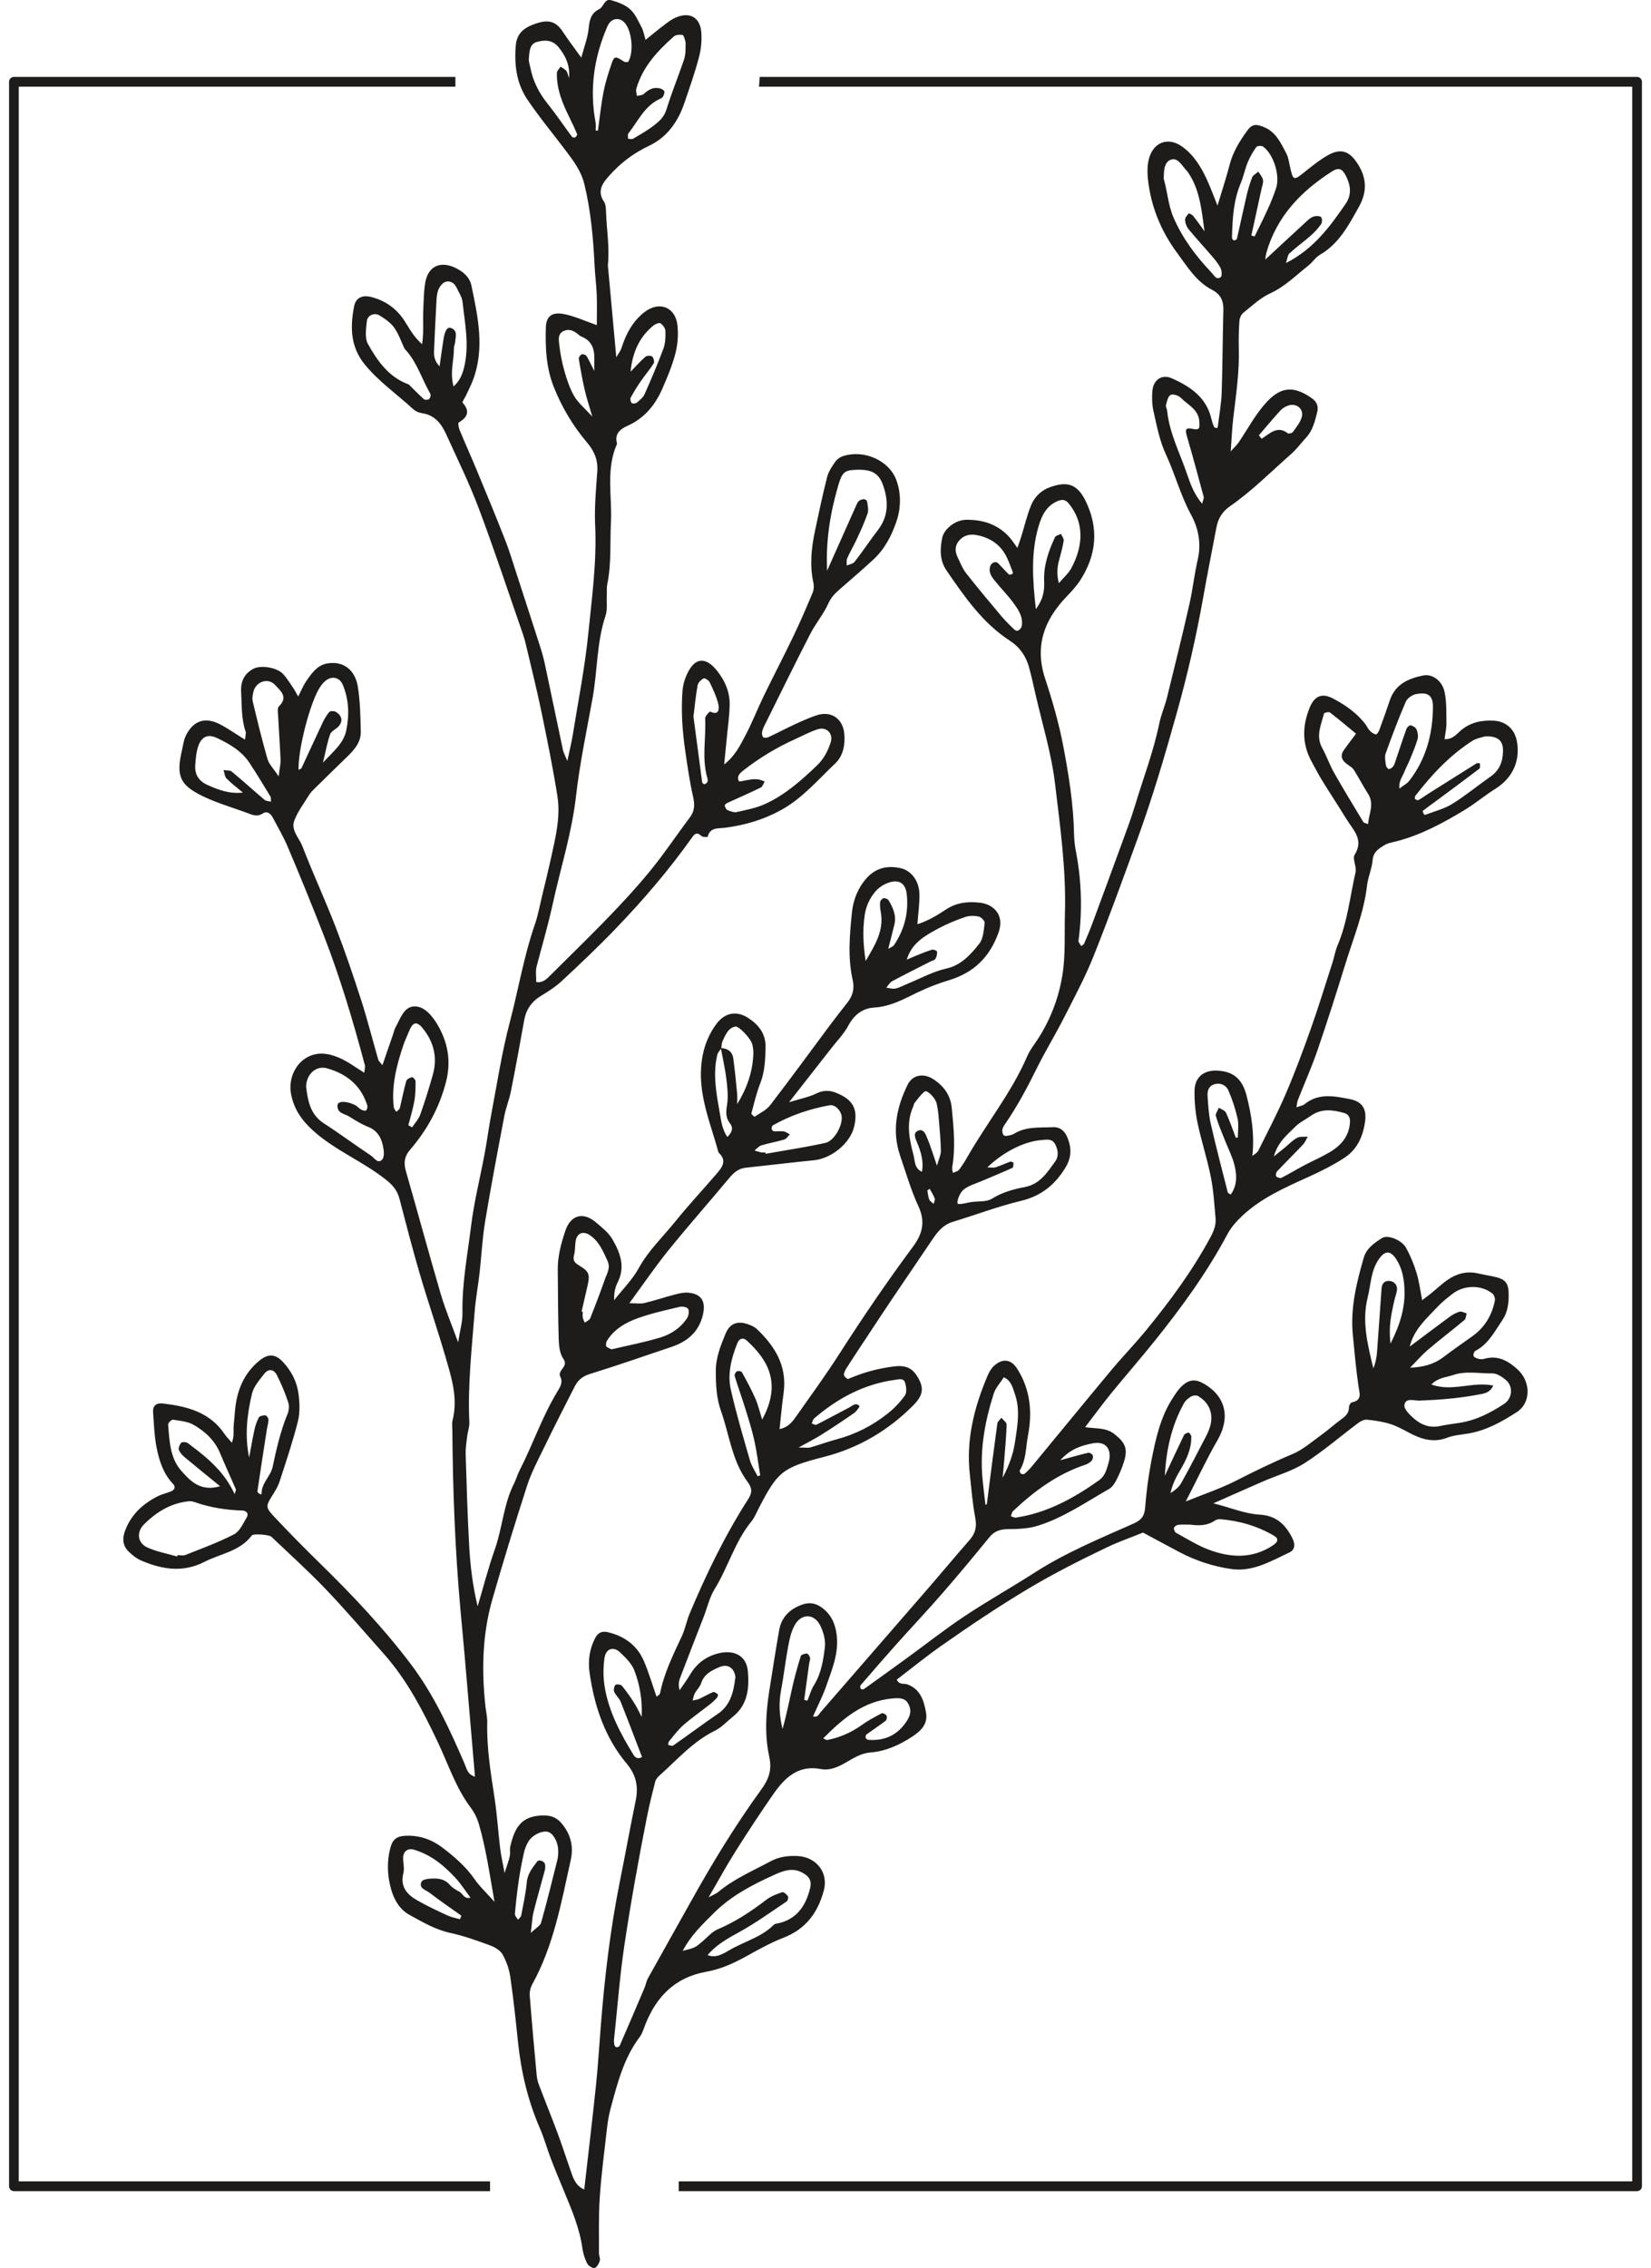
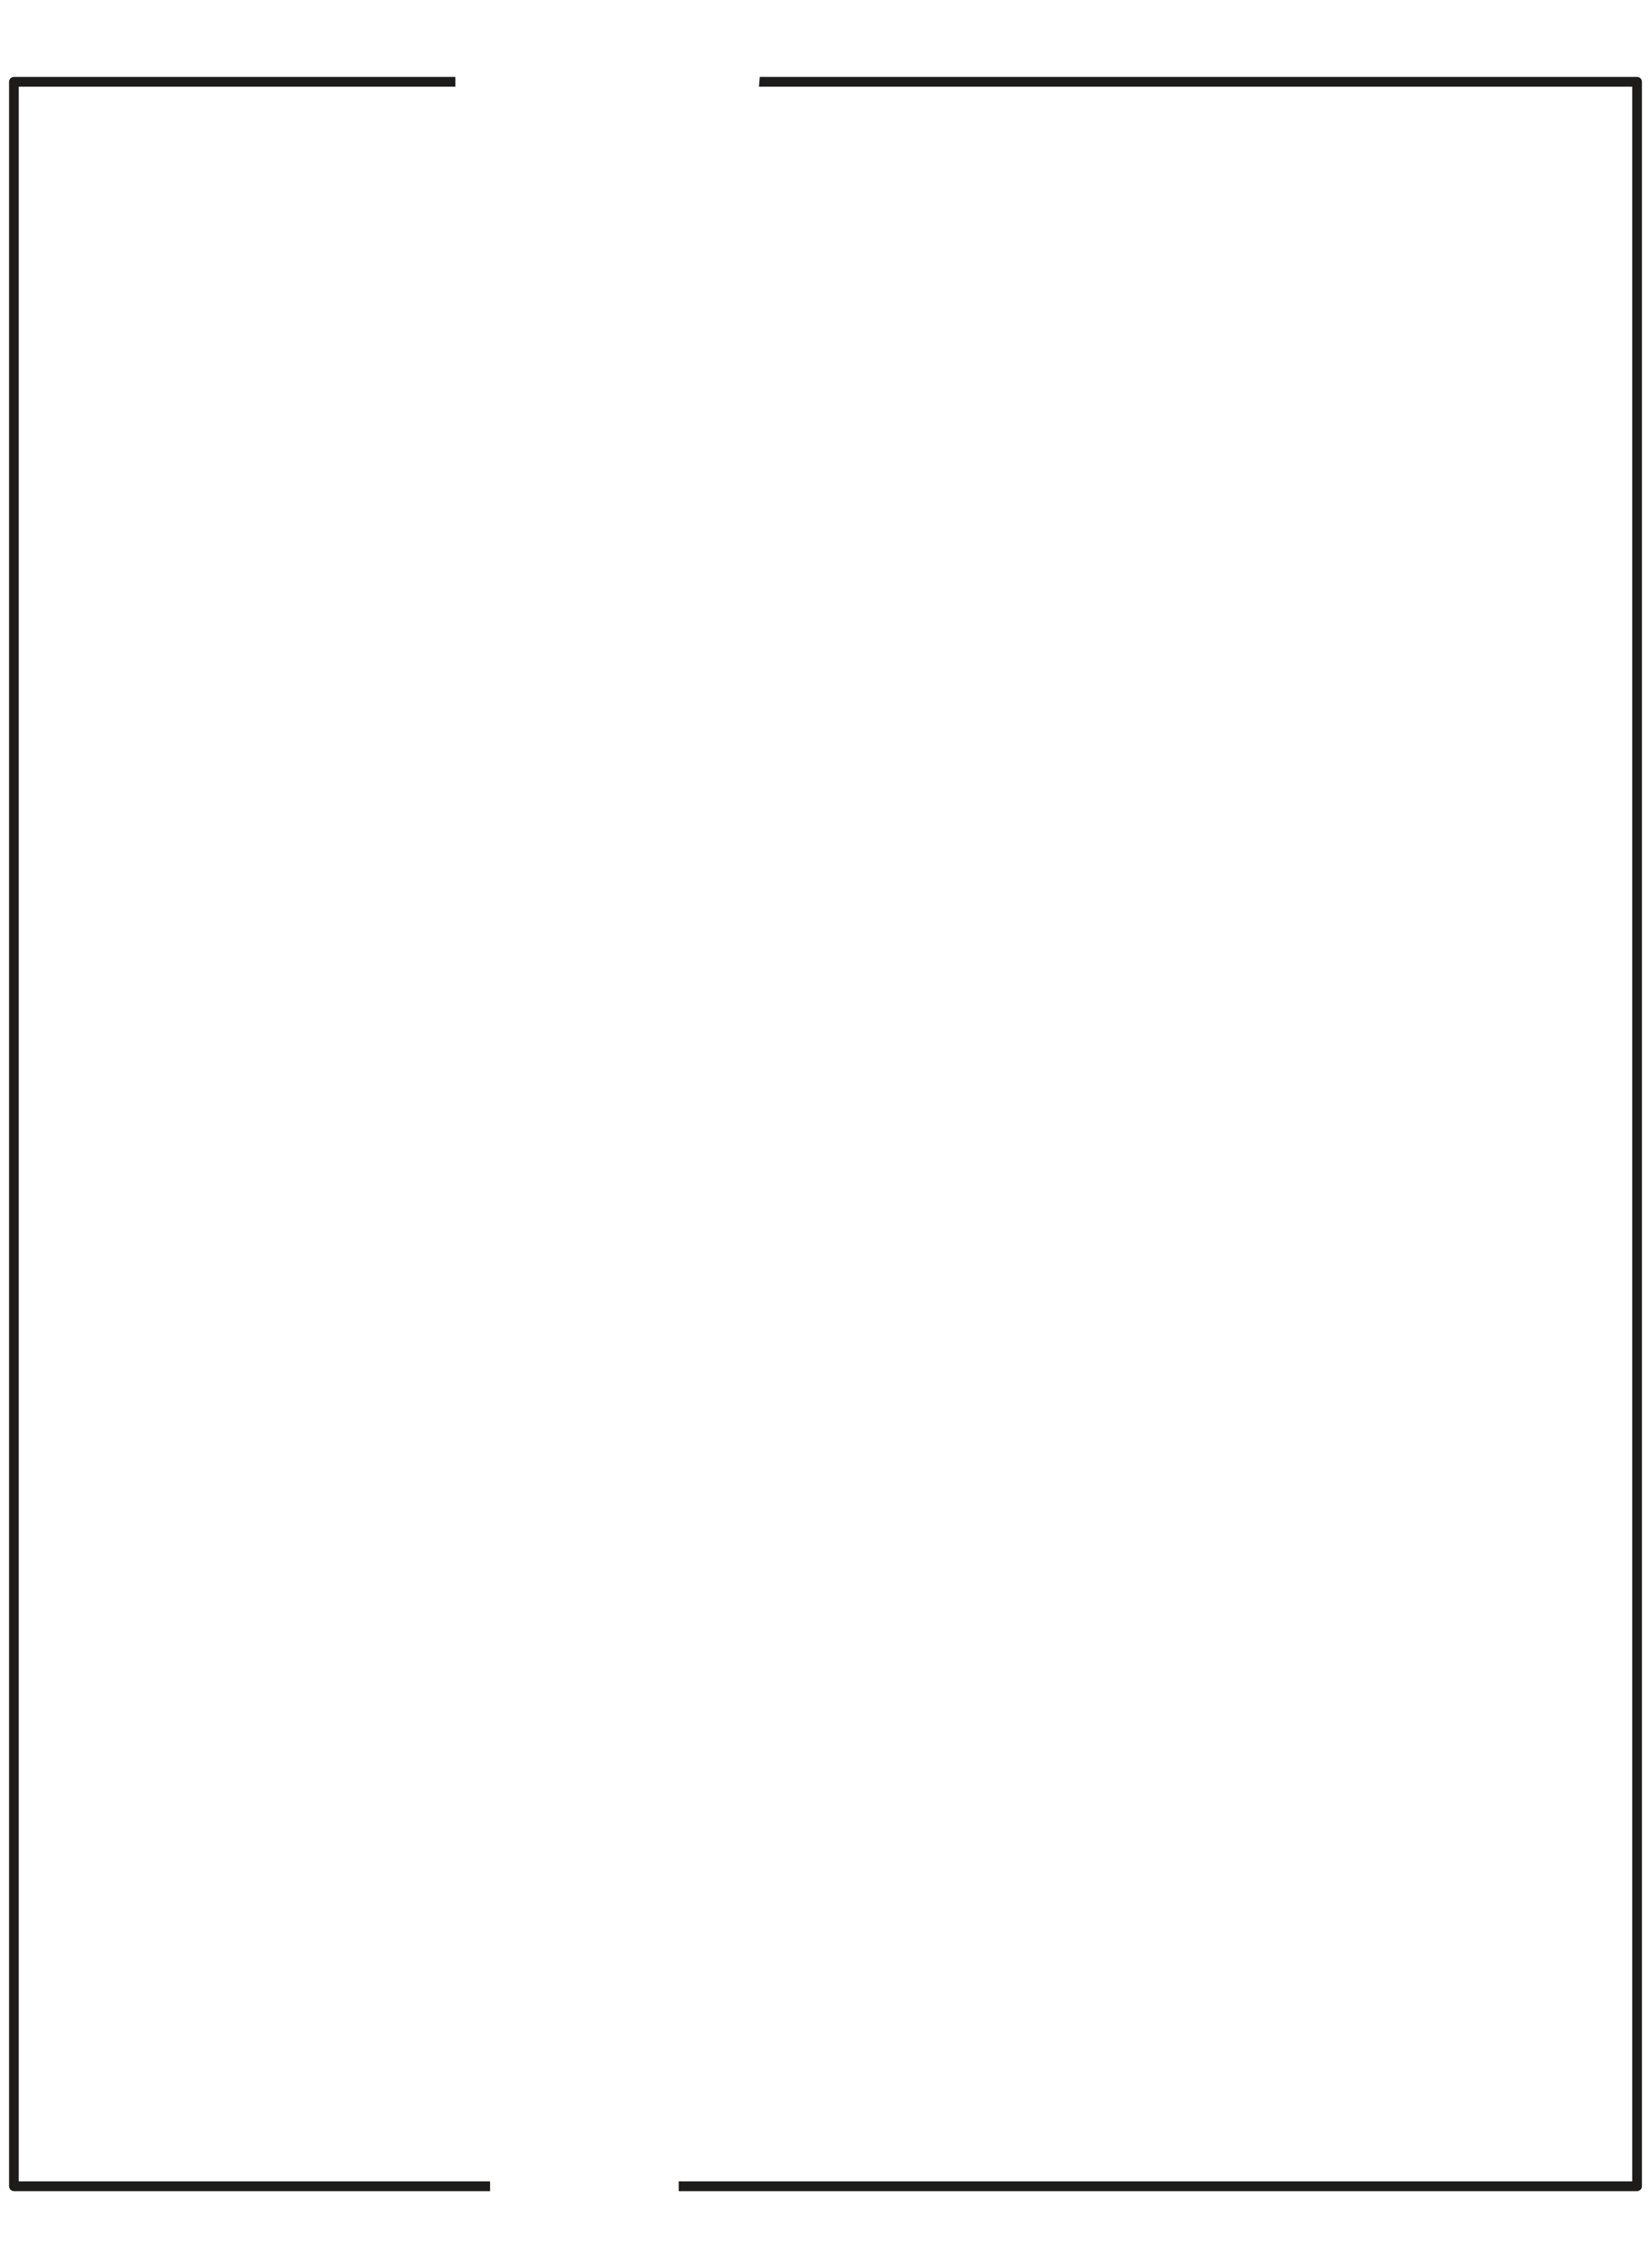
<svg xmlns="http://www.w3.org/2000/svg" width="91" height="125" viewBox="0 0 91 125" fill="none">
  <g clip-path="url(#clip0_4265_59)">
-     <path d="M65.358 82.751C66.38 82.336 67.272 82.041 68.102 81.619C69.134 81.093 70.169 80.588 71.238 80.14C71.827 79.893 72.334 79.438 72.865 79.057C73.221 78.803 73.542 78.503 73.896 78.247C74.141 78.07 74.357 77.903 74.353 77.557C74.353 77.467 74.436 77.307 74.502 77.294C75.109 77.172 74.931 76.783 74.873 76.372C74.74 75.431 74.651 74.482 74.562 73.537C74.428 72.083 74.767 70.696 75.167 69.32C75.322 68.786 75.758 68.499 76.181 68.231C76.486 68.038 77.255 68.338 77.495 68.763C77.739 69.21 77.936 69.681 78.082 70.17C78.221 70.62 78.276 71.096 78.388 71.658C78.581 71.51 78.735 71.398 78.882 71.278C79.194 71.026 79.483 70.747 79.811 70.523C80.309 70.184 80.862 70.044 81.466 70.183C81.748 70.247 82.034 70.294 82.318 70.354C82.985 70.494 83.163 70.702 83.156 71.407C83.15 71.883 83.094 72.337 82.803 72.763C82.373 73.394 82.032 74.086 81.314 74.456C81.248 74.49 81.194 74.657 81.22 74.73C81.246 74.804 81.375 74.859 81.469 74.884C81.574 74.915 81.686 74.919 81.793 74.894C82.549 74.671 83.113 74.987 83.658 75.486C84.363 76.131 84.411 77.306 83.6 77.828C82.789 78.351 81.926 78.836 80.943 79.004C80.55 79.072 80.138 79.094 79.771 79.236C79.014 79.528 78.354 79.326 77.69 78.975C77.341 78.789 76.987 78.593 76.612 78.477C76.204 78.35 75.772 78.287 75.345 78.244C75.194 78.229 75.004 78.32 74.872 78.419C73.884 79.158 72.944 79.974 71.909 80.638C71.218 81.08 70.396 81.308 69.633 81.639C68.773 82.013 67.916 82.397 66.878 82.854C67.85 83.096 68.616 83.433 69.434 83.477C70.357 83.527 70.876 84.046 71.248 84.809C71.407 85.136 71.363 85.423 71.062 85.565C70.052 86.04 69.054 86.641 67.881 86.477C66.875 86.334 65.901 86.016 65.002 85.539C64.335 85.186 63.667 84.824 62.999 84.466C62.328 84.738 61.64 84.977 60.988 85.291C59.522 85.995 58.072 86.725 56.67 87.563C55.016 88.553 53.42 89.625 51.846 90.732C51.022 91.312 50.239 91.951 49.428 92.57C49.573 92.879 49.821 92.766 49.998 92.828C50.729 93.083 50.923 93.728 51.04 94.38C51.151 94.996 50.786 95.381 50.29 95.706C49.578 96.173 48.826 96.516 47.982 96.585C47.444 96.628 47.024 96.91 46.589 97.159C46.163 97.403 45.721 97.591 45.244 97.499C44.006 97.261 43.263 97.967 42.637 98.864C41.907 99.909 41.208 100.979 40.527 102.056C40.051 102.807 39.627 103.592 39.058 104.567C39.364 104.402 39.484 104.36 39.576 104.283C40.451 103.551 41.49 103.113 42.48 102.579C42.945 102.327 43.44 102.271 43.954 102.292C44.963 102.334 45.662 103.175 45.416 104.152C45.104 105.382 44.426 106.315 43.19 106.793C42.483 107.067 41.81 107.443 41.145 107.812C40.441 108.203 39.714 108.533 38.925 108.672C37.233 108.972 36.193 110.013 35.573 111.568C35.478 111.806 35.409 112.067 35.259 112.266C34.377 113.436 34.03 114.822 33.657 116.199C33.564 116.552 33.498 116.911 33.459 117.274C33.313 118.547 33.147 119.819 33.058 121.097C32.988 122.12 33.02 123.151 33.014 124.178C33.014 124.324 33.097 124.485 33.058 124.61C33.009 124.763 32.885 124.978 32.765 124.997C32.646 125.017 32.423 124.87 32.358 124.738C32.228 124.477 32.141 124.196 32.1 123.906C31.94 122.769 31.488 121.733 31.056 120.688C30.819 120.114 30.579 119.541 30.358 118.96C30.149 118.413 29.995 117.843 29.762 117.308C29.098 115.786 28.723 114.194 28.551 112.543C28.426 111.343 28.3 110.14 28.125 108.946C28.058 108.512 27.914 108.095 27.699 107.714C27.573 107.489 27.279 107.316 27.023 107.222C26.308 106.959 25.585 106.696 24.842 106.536C24.003 106.356 23.287 105.932 22.559 105.53C22.025 105.236 21.719 104.692 21.561 104.138C21.338 103.363 21.31 102.552 21.543 101.753C21.65 101.388 21.875 101.215 22.248 101.184C23.046 101.118 23.762 101.355 24.385 101.829C25.053 102.333 25.682 102.88 26.169 103.584C26.428 103.959 26.772 104.276 27.255 104.818C26.972 103.184 26.773 101.818 26.384 100.491C26.288 100.176 26.138 99.88 25.939 99.618C25.117 98.522 24.704 97.221 24.125 96.003C23.308 94.282 22.439 92.595 21.165 91.161C20.097 89.961 19.056 88.738 17.948 87.579C16.991 86.578 15.959 85.652 14.958 84.694C14.844 84.585 13.966 84.508 13.878 84.625C13.215 85.507 12.148 85.628 11.258 86.084C10.079 86.687 8.934 86.497 7.795 86.013C7.538 85.904 7.298 85.716 7.095 85.518C6.779 85.21 6.727 84.83 6.88 84.403C7.209 83.484 7.865 82.884 8.702 82.461C8.927 82.347 9.182 82.294 9.418 82.199C9.627 82.116 9.7 81.952 9.535 81.779C9.006 81.226 8.779 80.522 8.636 79.806C8.506 79.164 8.486 78.497 8.438 77.84C8.411 77.484 8.6 77.307 8.986 77.353C10.311 77.509 11.565 77.823 12.379 79.038C12.473 79.179 12.596 79.299 12.78 79.514C12.926 79.135 12.853 78.847 12.88 78.575C12.909 78.283 12.928 77.99 12.957 77.698C13.061 76.637 13.431 75.714 14.27 75.013C14.754 74.608 15.148 74.588 15.592 75.058C16.052 75.546 16.362 76.142 16.451 76.805C16.518 77.305 16.54 77.849 16.421 78.331C16.137 79.459 15.764 80.565 15.403 81.672C15.314 81.942 15.154 82.194 15.001 82.437C14.66 82.982 14.629 83.073 15.074 83.55C15.894 84.428 16.738 85.284 17.597 86.124C19.399 87.885 21.13 89.711 22.651 91.727C23.913 93.399 24.782 95.298 25.611 97.214C25.725 97.476 25.755 97.788 26.18 97.92C25.991 95.697 25.807 93.517 25.618 91.337C25.543 90.462 25.457 89.587 25.378 88.712C25.082 85.423 24.956 82.126 24.933 78.825C24.933 78.642 24.903 78.449 24.946 78.276C25.258 77.036 24.872 75.877 24.536 74.72C24.096 73.209 23.581 71.719 23.138 70.209C22.738 68.842 22.381 67.463 22.022 66.083C21.907 65.642 21.684 65.348 21.31 65.048C20.034 64.02 18.487 63.42 17.259 62.314C16.631 61.748 16.196 61.12 16.042 60.296C15.878 59.418 16.316 58.534 17.063 58.206C17.642 57.953 18.213 58.084 18.743 58.32C19.198 58.523 19.607 58.833 20.078 59.123C20.091 58.967 20.141 58.819 20.107 58.694C19.457 56.254 18.737 53.833 17.818 51.482C17.193 49.881 16.545 48.29 15.875 46.708C15.635 46.136 15.318 45.597 15.027 45.047C14.913 44.833 14.711 44.682 14.493 44.828C14.153 45.056 13.87 44.893 13.569 44.783C12.755 44.485 11.912 44.243 11.136 43.861C9.902 43.257 9.709 42.742 10.023 41.383C10.089 41.099 10.12 40.794 10.246 40.539C10.655 39.709 11.314 39.495 12.135 39.924C12.58 40.157 12.993 40.449 13.503 40.765C13.521 40.564 13.573 40.426 13.537 40.32C13.295 39.61 13.332 38.875 13.291 38.142C13.259 37.557 13.459 37.141 13.949 36.868C14.35 36.643 15.231 36.773 15.581 37.126C15.808 37.355 15.974 37.647 16.16 37.914C16.238 38.027 16.3 38.152 16.437 38.387C16.61 38.048 16.71 37.789 16.863 37.566C17.171 37.115 17.49 36.64 18.081 36.557C19.079 36.416 19.594 37.089 19.716 37.805C19.854 38.631 19.866 39.482 19.886 40.322C19.9 40.917 19.519 41.334 19.119 41.722C18.519 42.303 17.921 42.888 17.327 43.477C17.219 43.575 17.123 43.685 17.041 43.806C16.755 44.272 16.413 44.719 16.222 45.224C16.021 45.753 16.489 46.179 16.667 46.639C17.245 48.137 17.922 49.596 18.501 51.096C19.015 52.424 19.474 53.775 19.911 55.132C20.258 56.212 20.534 57.313 20.849 58.403C20.875 58.492 20.97 58.566 21.078 58.706C21.285 58.108 21.471 57.569 21.657 57.031C21.704 56.892 21.732 56.742 21.802 56.617C22.069 56.146 22.254 55.471 22.851 55.467C23.395 55.462 23.814 55.975 24.098 56.447C24.683 57.423 24.876 58.477 24.587 59.61C24.227 61.023 23.553 62.263 22.613 63.353C22.282 63.736 22.242 64.1 22.377 64.564C23.025 66.815 23.636 69.078 24.295 71.326C24.54 72.159 24.88 72.962 25.251 73.981C25.358 73.294 25.501 72.825 25.491 72.361C25.458 70.736 25.771 69.148 25.968 67.55C26.133 66.211 26.469 64.895 26.716 63.565C26.85 62.847 26.942 62.124 27.079 61.404C27.402 59.716 27.658 58.009 28.096 56.352C28.57 54.551 28.871 52.706 29.483 50.943C29.65 50.462 29.741 49.952 29.86 49.457C30.038 48.712 30.223 47.968 30.387 47.219C30.631 46.112 30.903 44.994 30.721 43.859C30.473 42.305 30.16 40.761 29.841 39.221C29.589 38.005 29.286 36.798 29.002 35.589C28.954 35.374 28.894 35.163 28.824 34.954C28.019 32.64 27.251 30.311 26.389 28.018C25.865 26.623 25.203 25.283 24.587 23.922C24.32 23.337 23.945 22.861 23.242 22.77C23.062 22.741 22.894 22.66 22.759 22.537C21.877 21.723 20.885 21.04 20.112 20.096C19.308 19.114 19.294 18.019 19.52 16.873C19.609 16.423 19.958 16.243 20.447 16.366C21.212 16.557 21.827 16.977 22.272 17.648C22.547 18.06 22.762 18.527 23.265 18.97C23.368 18.264 23.302 17.689 23.329 17.122C23.354 16.61 23.352 16.091 23.437 15.588C23.599 14.632 24.311 14.366 25.139 14.781C25.558 14.991 25.89 15.292 25.982 15.732C26.343 17.454 26.723 19.186 26.077 20.928C25.964 21.233 25.81 21.523 25.673 21.818C25.613 21.949 25.464 22.155 25.5 22.196C25.927 22.677 25.762 22.998 25.282 23.292C25.235 23.321 25.278 23.562 25.327 23.685C25.634 24.427 25.965 25.159 26.272 25.901C26.806 27.185 27.336 28.467 27.844 29.762C28.083 30.372 28.27 31.003 28.473 31.627C28.925 33.011 29.373 34.397 29.818 35.783C29.915 36.098 29.997 36.418 30.062 36.741C30.388 38.278 30.706 39.817 31.033 41.354C31.06 41.48 31.13 41.597 31.27 41.939C31.404 41.305 31.507 40.899 31.573 40.486C31.869 38.645 32.233 36.811 32.421 34.959C32.623 32.959 32.899 30.96 32.803 28.933C32.758 27.952 32.851 26.961 32.922 25.977C32.966 25.343 32.749 24.849 32.35 24.38C31.572 23.462 30.951 22.419 30.511 21.295C30.103 20.259 30.052 19.155 30.087 18.047C30.106 17.464 30.39 17.159 31.128 17.318C31.721 17.445 32.285 17.706 32.895 17.92C32.895 17.335 32.912 16.791 32.891 16.249C32.87 15.707 32.797 15.157 32.771 14.61C32.697 13.109 32.566 11.621 32.209 10.151C32.026 9.401 31.593 8.846 31.159 8.27C30.458 7.337 29.708 6.44 29.059 5.472C28.471 4.596 28.34 3.571 28.427 2.521C28.487 1.786 28.941 1.49 29.597 1.279C30.22 1.078 30.639 1.176 30.997 1.716C31.316 2.198 31.665 2.657 32.039 3.177C32.189 2.612 32.392 2.097 32.446 1.566C32.494 1.093 32.576 0.724 33.033 0.5C33.276 0.38 33.319 -0.09 33.677 0.009C34.049 0.113 34.45 0.26 34.731 0.511C35.011 0.762 35.179 1.159 35.365 1.509C35.464 1.695 35.499 1.914 35.583 2.197C35.966 1.89 36.285 1.621 36.618 1.371C36.82 1.218 37.028 1.058 37.259 0.961C38.015 0.641 38.584 0.95 38.654 1.771C38.689 2.243 38.644 2.718 38.521 3.175C38.298 4.018 38.005 4.843 37.725 5.669C37.369 6.714 36.773 7.568 35.755 8.045C34.933 8.433 34.198 8.985 33.594 9.668C33.227 10.076 32.882 10.518 33.294 11.122C33.388 11.258 33.396 11.472 33.402 11.651C33.434 12.634 33.605 13.612 33.507 14.6C33.506 14.673 33.511 14.746 33.523 14.819L33.968 19.687C34.069 19.512 34.2 19.353 34.259 19.169C34.509 18.389 34.882 17.69 35.539 17.189C36.353 16.568 37.249 16.936 37.344 17.959C37.393 18.47 37.353 18.985 37.227 19.483C37.052 20.15 36.782 20.797 36.503 21.431C36.112 22.326 35.518 23.046 34.61 23.457C34.181 23.65 33.853 23.907 34.012 24.458C33.38 25.858 33.745 27.343 33.673 28.788C33.618 29.921 33.705 31.06 33.474 32.183C33.43 32.396 33.455 32.622 33.445 32.842C33.428 33.209 33.49 33.602 33.375 33.937C32.881 35.413 32.935 36.974 32.66 38.486C32.333 40.281 31.954 42.081 31.747 43.888C31.512 45.942 30.887 47.877 30.454 49.87C30.204 51.017 29.872 52.132 29.578 53.262C29.508 53.532 29.561 53.836 29.557 54.124C29.924 54.185 30.14 53.95 30.369 53.719C32.225 51.867 34.132 50.064 35.804 48.036C36.591 47.08 37.278 46.041 38.025 45.05C38.294 44.693 38.298 44.345 38.203 43.916C38.017 43.101 37.898 42.269 37.777 41.441C37.693 40.862 37.629 40.277 37.599 39.693C37.573 39.144 37.58 38.593 37.62 38.045C37.649 37.752 37.725 37.467 37.847 37.2C38.273 36.223 38.893 36.16 39.542 36.992C39.963 37.532 40.224 38.133 40.217 38.81C40.209 39.466 40.11 40.12 40.049 40.775C40.012 41.169 39.97 41.563 39.915 42.133C40.542 41.634 40.795 41.074 41.072 40.558C41.45 39.85 41.74 39.094 42.09 38.37C42.631 37.256 43.206 36.158 43.742 35.039C44.118 34.254 44.462 33.452 44.799 32.648C44.861 32.479 44.872 32.295 44.833 32.12C44.624 31.165 44.718 30.222 44.916 29.284C45.128 28.284 45.336 27.282 45.589 26.292C45.667 25.986 45.862 25.7 46.046 25.437C46.157 25.293 46.308 25.186 46.48 25.133C47.62 24.773 48.993 25.364 49.4 26.448C49.675 27.179 49.661 27.989 49.419 28.714C49.157 29.502 48.765 30.262 48.135 30.842C47.55 31.382 46.946 31.901 46.346 32.424C46.075 32.662 45.827 32.88 45.664 33.245C45.401 33.837 44.963 34.347 44.666 34.926C43.814 36.583 42.995 38.257 42.166 39.928C42.095 40.055 42.041 40.191 42.006 40.333C41.988 40.428 42.006 40.571 42.065 40.629C42.117 40.678 42.268 40.668 42.35 40.629C42.84 40.401 43.318 40.148 43.808 39.921C44.203 39.739 44.602 39.556 45.014 39.421C45.818 39.159 46.471 39.609 46.539 40.467C46.588 41.075 46.466 41.675 46.02 42.093C45.071 42.986 44.232 43.996 43.052 44.644C42.073 45.184 41.049 45.479 39.966 45.62C39.578 45.67 39.141 45.58 39.003 46.122C38.998 46.139 38.732 46.145 38.663 46.077C38.447 45.869 38.32 45.907 38.155 46.14C36.869 47.958 35.422 49.64 33.881 51.238C32.949 52.206 31.972 53.129 30.988 54.045C30.645 54.365 30.243 54.631 29.839 54.872C29.301 55.192 28.993 55.64 28.886 56.257C28.656 57.553 28.418 58.848 28.162 60.139C28.07 60.603 27.884 61.049 27.796 61.514C27.428 63.454 27.058 65.394 26.736 67.342C26.581 68.28 26.538 69.237 26.43 70.184C26.352 70.874 26.22 71.558 26.166 72.25C26.007 74.296 25.773 76.34 25.87 78.4C25.881 78.648 25.781 78.9 25.751 79.151C25.712 79.478 25.657 79.807 25.666 80.132C25.718 81.819 25.767 83.505 25.86 85.189C25.921 86.301 26.055 87.408 26.326 88.531C26.638 87.49 26.905 86.433 27.267 85.411C27.695 84.21 27.753 82.901 28.339 81.749C28.454 81.524 28.52 81.269 28.636 81.043C29.368 79.616 29.882 78.083 30.715 76.705C30.863 76.46 31.044 76.194 30.885 75.883C30.695 75.514 31.365 75.336 31.052 74.89C30.858 74.614 30.808 74.196 30.796 73.837C30.755 72.554 30.756 71.269 30.743 69.985C30.735 69.24 30.926 68.533 31.159 67.838C31.452 66.963 32.138 66.768 32.843 67.366C33.174 67.647 33.539 67.933 33.752 68.297C34.179 69.032 34.486 69.817 34.039 70.689C33.897 70.966 33.838 71.287 33.851 71.657C34.312 71.069 34.857 70.529 35.213 69.882C35.753 68.902 36.553 68.155 37.235 67.305C37.943 66.424 38.719 65.599 39.455 64.74C39.766 64.375 40.123 63.996 39.603 63.519C39.184 61.971 38.528 60.477 38.645 58.811C38.705 57.94 38.962 57.161 39.464 56.463C39.936 55.807 40.598 55.677 41.262 56.118C41.838 56.499 42.219 56.999 42.197 57.748C42.179 58.411 42.155 59.06 41.908 59.694C41.698 60.234 41.564 60.804 41.415 61.365C41.403 61.41 41.58 61.557 41.596 61.546C41.892 61.346 42.243 61.181 42.453 60.908C43.562 59.468 44.634 57.994 45.721 56.535C46.045 56.1 46.379 55.673 46.714 55.247C47.001 54.881 47.107 54.487 47 54.018C46.718 52.782 46.832 51.53 46.956 50.293C47.026 49.606 47.279 48.947 47.763 48.402C48.285 47.817 48.934 47.69 49.645 47.849C50.228 47.98 50.655 48.55 50.676 49.244C50.692 49.784 50.61 50.325 50.566 50.938C51.122 50.761 51.643 50.459 52.124 50.136C52.716 49.738 53.339 49.679 53.991 49.748C54.802 49.835 55.367 50.46 55.043 51.377C54.569 52.721 53.703 53.587 52.358 54.006C51.732 54.194 51.122 54.43 50.533 54.714C49.785 55.083 49.06 55.476 48.201 55.528C47.537 55.568 47.081 55.925 46.755 56.531C46.517 56.976 46.15 57.351 45.836 57.752C45.102 58.693 44.367 59.631 43.491 60.748C44.138 60.548 44.6 60.464 45.005 60.262C45.166 60.179 45.343 60.132 45.525 60.124C45.706 60.116 45.886 60.148 46.054 60.217C47.051 60.6 47.3 61.16 47.078 62.096C46.862 63.015 45.819 63.851 44.872 63.945C43.615 64.07 42.362 64.224 41.106 64.357C40.714 64.399 40.454 64.615 40.208 64.91C39.09 66.25 37.935 67.558 36.837 68.915C36.111 69.816 35.458 70.775 34.69 71.824C35.058 71.824 35.3 71.869 35.519 71.815C36.082 71.68 36.632 71.493 37.192 71.347C37.434 71.284 37.691 71.223 37.934 71.244C38.662 71.306 38.913 71.73 38.745 72.455C38.523 73.409 37.888 73.935 37.021 74.229C35.517 74.74 34.014 75.258 32.498 75.73C32.111 75.85 31.859 76.063 31.689 76.391C31.108 77.524 30.532 78.66 29.977 79.804C29.644 80.488 29.282 81.168 29.05 81.888C28.376 83.971 27.736 86.065 27.131 88.17C26.581 90.097 26.541 92.073 26.758 94.058C26.79 94.349 26.864 94.64 26.856 94.929C26.82 96.331 27.047 97.703 27.257 99.081C27.398 100.014 27.459 100.959 27.571 101.897C27.616 102.257 27.7 102.615 27.812 103.227C27.958 102.764 28.049 102.535 28.099 102.297C28.135 102.12 28.087 101.923 28.129 101.749C28.334 100.909 28.612 100.18 29.67 100.072C30.197 100.018 30.594 100.081 30.929 100.465C31.441 101.053 31.631 101.736 31.459 102.509C30.936 104.862 30.515 107.247 29.322 109.388C29.224 109.583 29.182 109.801 29.201 110.018C29.315 111.478 29.447 112.937 29.583 114.395C29.602 114.578 29.646 114.757 29.714 114.928C30.038 115.783 30.381 116.625 30.701 117.481C30.956 118.163 31.184 118.857 31.422 119.547C31.573 119.988 31.694 120.451 32.202 120.672C32.422 118.74 32.647 116.864 32.844 114.984C32.958 113.892 33.025 112.796 33.111 111.701C33.321 109.001 33.639 106.311 34.173 103.652C34.469 102.183 34.735 100.707 35.038 99.238C35.197 98.469 35.068 97.828 34.545 97.204C33.34 95.766 32.761 94.039 32.497 92.198C32.402 91.534 32.488 90.884 32.806 90.276C32.968 89.965 33.202 89.88 33.527 89.961C34.428 90.182 35.12 90.685 35.491 91.548C35.762 92.179 35.954 92.844 36.186 93.506C36.234 93.465 36.364 93.409 36.38 93.33C36.603 92.208 37.104 91.198 37.582 90.175C37.765 89.784 37.84 89.343 38.007 88.944C38.927 86.75 39.961 84.613 41.246 82.612C41.486 82.237 41.446 81.995 41.188 81.647C40.342 80.499 40.203 79.067 39.739 77.764C39.489 77.062 39.457 76.34 39.453 75.598C39.448 74.83 39.72 74.162 39.998 73.49C40.217 72.963 40.618 72.795 41.148 72.959C41.352 73.022 41.573 73.112 41.726 73.257C42.591 74.086 43.245 75.036 43.227 76.308C43.221 76.672 43.15 77.035 43.111 77.399C43.066 77.83 43.022 78.261 42.967 78.764C43.497 78.648 43.714 78.304 43.937 77.987C44.712 76.884 45.509 75.794 46.236 74.659C47.535 72.634 48.885 70.643 50.319 68.713C50.843 68.009 51.019 67.339 50.622 66.482C50.209 65.591 49.935 64.634 49.615 63.7C49.146 62.333 49.416 61.028 50.026 59.784C50.297 59.232 50.903 59.133 51.429 59.469C52.008 59.842 52.389 60.341 52.459 61.063C52.565 62.157 52.677 63.247 52.481 64.343C52.464 64.437 52.509 64.542 52.525 64.643C52.64 64.586 52.792 64.559 52.863 64.468C53.036 64.238 53.192 63.996 53.331 63.744C54.401 61.879 55.767 60.195 56.624 58.201C56.725 57.968 56.872 57.751 57.019 57.544C57.815 56.407 58.342 55.1 58.56 53.725C58.738 52.611 58.664 51.456 58.697 50.32C58.769 47.929 58.433 45.563 58.153 43.204C57.952 41.504 57.432 39.843 57.051 38.163C56.946 37.7 56.845 37.235 56.719 36.777C56.547 36.158 56.208 35.667 55.658 35.31C54.157 34.335 53.161 32.884 52.169 31.44C51.791 30.888 51.803 30.256 51.935 29.635C52.042 29.136 52.674 28.656 53.241 28.647C54.183 28.633 55.027 28.903 55.671 29.647C55.788 29.782 55.885 29.936 56.077 30.197C56.176 29.909 56.242 29.732 56.297 29.551C56.47 28.993 56.602 28.419 56.819 27.88C56.91 27.64 57.053 27.423 57.236 27.245C57.42 27.067 57.64 26.932 57.881 26.85C58.823 26.505 59.38 26.678 59.836 27.608C60.575 29.118 60.441 30.587 59.539 31.984C59.323 32.318 59.042 32.614 58.766 32.904C57.545 34.186 57.02 35.621 57.606 37.401C58.007 38.617 58.363 39.854 58.603 41.109C58.91 42.722 59.172 44.35 59.2 46.002C59.21 46.331 59.248 46.658 59.313 46.98C59.614 48.566 59.661 50.192 59.452 51.793C59.447 51.83 59.429 51.874 59.443 51.901C59.488 51.983 59.543 52.059 59.594 52.138C59.648 52.097 59.728 52.069 59.751 52.015C59.91 51.646 60.068 51.274 60.208 50.897C60.754 49.425 61.297 47.95 61.836 46.475C62.086 45.787 62.347 45.102 62.558 44.402C63.01 42.901 63.576 41.434 63.893 39.892C63.995 39.393 64.205 38.919 64.328 38.423C64.749 36.721 65.168 35.017 65.556 33.306C65.743 32.488 65.83 31.646 66.019 30.831C66.222 29.954 66.052 29.109 65.657 28.384C65.075 27.316 64.775 26.146 64.269 25.059C63.909 24.286 63.759 23.459 63.574 22.641C63.495 22.29 63.489 21.91 63.517 21.549C63.565 20.94 64.037 20.604 64.586 20.849C65.599 21.299 66.5 21.896 66.773 23.099C66.809 23.24 66.854 23.378 66.907 23.512C66.917 23.541 66.96 23.557 66.987 23.579C67.024 23.579 67.068 23.598 67.094 23.582C67.119 23.566 67.123 23.519 67.127 23.485C67.201 22.866 67.316 22.25 67.337 21.63C67.389 20.127 67.386 18.622 67.43 17.119C67.445 16.588 67.296 16.226 66.798 15.969C65.929 15.519 65.427 14.675 64.868 13.92C63.988 12.73 63.435 11.374 63.273 9.887C63.228 9.465 63.232 8.993 63.374 8.604C63.67 7.788 64.428 7.575 65.134 8.064C65.778 8.514 66.185 9.171 66.511 9.874C66.722 10.329 66.893 10.804 67.106 11.33C67.347 10.529 67.588 9.803 67.779 9.065C67.958 8.376 68.321 7.793 68.722 7.231C69.004 6.837 69.207 6.816 69.664 7.003C70.332 7.276 70.599 7.887 70.903 8.464C71.003 8.654 71.037 8.883 71.082 9.097C71.281 10 71.272 9.993 72.029 9.383C72.396 9.087 72.773 8.794 73.181 8.561C73.938 8.129 74.416 8.347 74.872 9.092C75.354 9.876 75.329 10.627 74.911 11.378C74.348 12.39 73.811 13.432 72.749 14.044C72.506 14.184 72.344 14.455 72.119 14.633C71.437 15.17 70.828 15.793 70.013 16.167C69.468 16.416 69.006 16.857 68.528 17.24C68.41 17.335 68.324 17.535 68.314 17.693C68.279 18.205 68.266 18.72 68.281 19.233C68.316 20.521 68.123 21.787 67.973 23.059C67.909 23.599 67.889 24.145 67.835 24.876C68.057 24.631 68.174 24.526 68.261 24.399C68.753 23.678 69.168 22.887 69.742 22.241C70.495 21.394 71.213 21.161 72.323 21.962C72.597 22.16 72.68 22.412 72.599 22.727C72.47 23.222 72.359 23.726 71.991 24.117C71.717 24.409 71.482 24.742 71.184 25.005C70.067 25.988 69.016 27.053 67.791 27.904C67.367 28.198 67.141 28.576 67.048 29.064C66.803 30.355 66.546 31.644 66.316 32.938C65.938 35.061 65.459 37.16 64.878 39.234C64.222 41.589 63.532 43.934 62.697 46.231C61.913 48.391 61.132 50.552 60.281 52.683C59.823 53.831 59.237 54.929 58.676 56.032C58.179 57.008 57.607 57.945 57.122 58.926C56.604 59.975 56.053 61.001 55.39 61.964C55.322 62.05 55.274 62.15 55.247 62.256C55.236 62.356 55.255 62.458 55.303 62.547C55.324 62.592 55.431 62.614 55.492 62.603C55.633 62.578 55.785 62.552 55.905 62.479C56.567 62.074 57.306 62.158 58.025 62.123C58.446 62.103 58.693 62.343 58.843 62.716C59.073 63.291 59.062 63.809 58.711 64.375C58.124 65.325 57.37 65.922 56.266 66.186C55.001 66.488 53.776 66.96 52.527 67.336C51.996 67.495 51.685 67.873 51.395 68.305C50.665 69.394 49.922 70.475 49.189 71.563C48.704 72.283 48.228 73.01 47.749 73.735C47.388 74.282 47.024 74.828 46.671 75.38C46.594 75.501 46.515 75.646 46.515 75.78C46.515 75.857 46.708 76.018 46.754 75.998C47.554 75.649 48.399 75.417 49.264 75.31C49.979 75.223 50.342 75.412 50.669 76.057C50.915 76.542 50.853 76.931 50.353 77.437C48.967 78.838 47.33 79.804 45.42 80.294C43.117 80.885 42.858 81.101 41.794 83.179C41.678 83.404 41.58 83.652 41.421 83.845C40.506 84.961 40.133 86.377 39.385 87.587C39.104 88.043 38.985 88.599 38.786 89.109C38.351 90.234 37.91 91.356 37.482 92.485C37.398 92.697 37.391 92.933 37.462 93.151C37.651 92.87 37.855 92.598 38.027 92.307C38.4 91.677 38.918 91.28 39.642 91.112C40.476 90.919 41.144 91.259 41.22 92.103C41.303 93.024 41.22 93.948 40.411 94.599C40.075 94.869 39.769 95.207 39.391 95.393C38.193 95.981 37.333 96.979 36.362 97.843C36.258 97.936 36.149 98.062 36.115 98.192C35.951 98.828 35.793 99.467 35.664 100.111C35.194 102.476 34.769 104.848 34.411 107.236C34.156 108.942 34.035 110.652 33.848 112.358C33.836 112.468 33.839 112.579 33.859 112.687C33.869 112.743 33.927 112.822 33.973 112.83C34.03 112.838 34.133 112.799 34.154 112.752C34.618 111.686 35.076 110.617 35.529 109.546C35.6 109.379 35.625 109.19 35.712 109.034C36.49 107.631 37.282 106.235 38.062 104.833C39.252 102.694 40.523 100.606 41.96 98.627C42.361 98.077 42.563 97.564 42.399 96.817C42.14 95.636 42.211 94.409 42.399 93.206C42.577 92.086 42.749 90.966 42.945 89.85C43.07 89.137 43.511 88.698 44.181 88.448C44.599 88.292 44.947 88.342 45.302 88.603C45.807 88.976 46.036 89.477 46.114 90.093C46.248 91.125 45.847 92.039 45.525 92.965C45.334 93.51 45.063 94.028 44.813 94.594C45.07 94.679 45.132 94.479 45.225 94.372C47.233 92.064 49.239 89.753 51.243 87.44C51.982 86.585 52.703 85.716 53.447 84.868C53.762 84.507 53.848 84.147 53.756 83.661C53.604 82.872 53.544 82.065 53.455 81.264C53.241 79.35 53.695 77.556 54.434 75.818C54.518 75.621 54.634 75.417 54.79 75.276C55.199 74.903 55.687 74.847 56.061 75.43C56.8 76.586 56.907 77.838 56.658 79.13C56.537 79.768 56.564 80.452 56.209 81.039C56.187 81.075 56.236 81.189 56.283 81.223C56.313 81.239 56.346 81.247 56.38 81.247C56.413 81.247 56.446 81.239 56.475 81.223C56.613 81.107 56.741 80.979 56.856 80.841C58.319 79.071 59.771 77.292 61.24 75.529C61.871 74.773 62.56 74.065 63.183 73.302C64.498 71.694 65.73 70.026 66.72 68.185C66.901 67.849 67.032 67.518 67 67.145C66.93 66.38 66.888 65.61 66.738 64.862C66.538 63.858 66.215 62.881 66.004 61.878C65.887 61.305 65.832 60.72 65.84 60.135C65.845 59.403 66.308 58.998 67.01 59.005C67.945 59.015 68.469 59.444 68.709 60.385C68.984 61.456 69.154 62.534 69.027 63.711C69.138 63.615 69.294 63.541 69.354 63.419C69.873 62.377 70.415 61.344 70.873 60.275C71.377 59.099 71.825 57.896 72.253 56.689C72.681 55.483 73.052 54.265 73.444 53.05C73.544 52.738 73.596 52.407 73.723 52.105C74.273 50.814 74.406 49.419 74.716 48.068C74.786 47.767 74.529 47.331 74.665 47.112C75.191 46.265 74.582 45.746 74.22 45.152C73.782 44.436 73.317 43.736 72.877 43.021C72.667 42.68 72.484 42.322 72.291 41.97C71.763 41.004 71.775 40.02 72.182 39.014C72.442 38.37 72.846 38.168 73.473 38.497C74.148 38.852 74.781 39.287 75.256 39.912C75.345 40.028 75.402 40.17 75.502 40.272C75.593 40.371 75.709 40.443 75.837 40.481C75.881 40.491 75.989 40.333 76.025 40.236C76.227 39.689 76.421 39.141 76.608 38.589C76.906 37.703 77.638 37.392 78.439 37.228C78.956 37.123 79.495 37.522 79.624 38.147C79.741 38.709 79.717 39.303 79.723 39.883C79.726 40.165 79.657 40.447 79.62 40.739C80.073 40.756 80.271 40.469 80.514 40.261C81.046 39.806 81.678 39.681 82.348 39.721C83.018 39.761 83.492 40.198 83.609 40.856C83.804 41.945 83.365 42.881 82.436 43.464C81.857 43.827 81.328 44.274 80.744 44.63C79.567 45.345 78.359 45.999 77.018 46.356C76.773 46.422 76.502 46.454 76.295 46.586C76.004 46.77 75.694 46.942 75.658 47.396C75.621 47.865 75.406 48.318 75.352 48.787C75.178 50.296 74.6 51.687 74.158 53.117C73.664 54.715 73.157 56.312 72.614 57.893C72.294 58.825 71.89 59.728 71.529 60.647C71.495 60.737 71.492 60.836 71.458 61.027C71.657 60.954 71.804 60.937 71.9 60.86C72.676 60.225 73.547 60.41 74.4 60.575C75.058 60.704 75.327 61.088 75.246 61.764C75.145 62.589 74.819 63.34 74.115 63.802C73.482 64.218 72.794 64.56 72.103 64.872C70.813 65.457 69.514 66.027 68.463 67.016C68.151 67.31 67.85 67.65 67.65 68.026C66.533 70.127 65.142 72.034 63.663 73.88C62.867 74.874 62.028 75.831 61.224 76.818C60.751 77.399 60.31 78.005 59.811 78.656C60.406 78.748 60.955 78.666 61.426 79.037C62.009 79.497 62.177 79.834 61.957 80.542C61.846 80.892 61.707 81.231 61.54 81.558C61.444 81.748 61.308 81.96 61.133 82.06C59.842 82.796 58.61 83.656 57.179 84.096C56.671 84.252 56.111 84.272 55.573 84.276C55.142 84.28 54.816 84.373 54.531 84.724C53.68 85.77 52.816 86.808 51.931 87.825C51.094 88.787 50.218 89.715 49.368 90.665C48.713 91.399 48.07 92.144 47.428 92.89C47.399 92.925 47.414 93.034 47.448 93.078C47.473 93.109 47.581 93.117 47.62 93.089C48.416 92.521 49.209 91.95 49.999 91.374C51.056 90.604 52.085 89.792 53.172 89.069C54.436 88.229 55.761 87.485 57.037 86.666C58.757 85.562 60.635 84.789 62.488 83.965C62.918 83.774 63.082 83.546 63.119 83.082C63.186 82.207 63.302 81.336 63.468 80.474C63.702 79.299 63.955 78.12 64.616 77.09C64.773 76.846 64.931 76.588 65.14 76.394C65.563 76.001 65.916 75.993 66.417 76.297C67.586 77.007 67.809 78.166 67.103 79.379C66.506 80.414 66.001 81.502 65.358 82.751ZM39.731 57.761C40.099 57.779 40.364 57.952 40.417 58.33C40.506 58.976 40.567 59.626 40.629 60.275C40.647 60.466 40.632 60.66 40.632 60.853C41.163 59.992 41.483 59.087 41.523 58.1C41.528 57.918 41.509 57.736 41.466 57.559C41.392 57.25 40.73 56.535 40.523 56.578C40.123 56.661 39.993 57.038 39.835 57.359C39.775 57.482 39.778 57.638 39.752 57.779C39.678 57.896 39.566 58.004 39.535 58.131C39.276 59.222 39.491 60.3 39.678 61.371C39.753 61.799 39.811 62.262 40.089 62.663C40.362 62.398 40.427 62.157 40.241 61.922C39.988 61.601 40.01 61.285 40.073 60.896C40.147 60.437 40.095 59.947 40.038 59.478C39.967 58.899 39.836 58.332 39.731 57.761ZM22.298 19.22C22.113 18.829 21.974 18.401 21.726 18.057C21.523 17.776 21.206 17.56 20.903 17.377C20.636 17.216 20.255 17.38 20.222 17.684C20.177 18.107 20.095 18.622 20.28 18.956C20.805 19.902 21.44 20.797 22.53 21.189C22.807 21.463 23.078 21.745 23.369 22.003C23.424 22.052 23.592 22.043 23.652 21.993C23.712 21.943 23.759 21.777 23.723 21.714C23.246 20.884 22.98 19.929 22.298 19.22ZM39.001 107.752C39.465 107.932 39.852 107.687 40.207 107.478C41.014 107.003 41.96 106.775 42.648 106.083C42.713 106.017 42.844 106.014 42.947 105.989C43.941 105.744 44.415 105.015 44.649 104.083C44.757 103.65 44.604 103.408 44.203 103.198C43.65 102.908 43.138 103.12 42.646 103.343C41.457 103.883 40.3 104.484 39.359 105.422C38.731 106.048 38.079 106.659 37.629 107.521C38.321 107.344 38.318 107.341 38.719 106.999C38.994 106.763 39.247 106.462 39.567 106.327C40.546 105.915 41.409 105.336 42.247 104.696C42.498 104.504 42.814 104.387 43.117 104.285C43.192 104.259 43.359 104.403 43.428 104.507C43.467 104.564 43.428 104.75 43.364 104.792C42.492 105.377 41.637 105.996 40.72 106.498C40.088 106.845 39.477 107.185 39.001 107.752ZM41.494 42.945C41.633 42.952 41.744 42.945 41.85 42.966C41.952 42.994 42.051 43.029 42.148 43.072C42.078 43.186 42.034 43.354 41.934 43.403C41.322 43.703 40.696 43.973 40.078 44.258C40.021 44.285 39.937 44.37 39.944 44.403C39.972 44.492 40.024 44.618 40.099 44.648C40.259 44.714 40.452 44.79 40.609 44.755C41.134 44.637 41.677 44.534 42.163 44.314C43.256 43.819 44.147 43.032 45.017 42.201C45.414 41.822 45.625 41.396 45.783 40.923C45.947 40.432 45.56 40.035 45.071 40.192C44.629 40.334 44.214 40.563 43.788 40.755C42.8 41.202 41.867 41.765 41.009 42.433C40.815 42.584 40.579 42.763 40.725 43.054C40.749 43.099 41.036 43.014 41.202 42.989L41.494 42.945ZM9.763 85.784C9.77 85.759 9.777 85.734 9.784 85.708C9.928 85.708 10.089 85.753 10.214 85.702C11.119 85.341 12.039 85.008 12.902 84.561C13.214 84.398 13.403 83.96 13.604 83.621C13.723 83.421 13.582 83.261 13.367 83.252C12.458 83.222 11.569 83.087 10.708 82.779C10.606 82.743 10.498 82.731 10.391 82.742C9.412 82.845 8.62 83.334 7.939 84.011C7.509 84.438 7.576 85.035 8.117 85.285C8.634 85.522 9.212 85.623 9.763 85.784ZM45.589 31.453C46.123 30.256 46.657 29.059 47.189 27.863C47.233 27.765 47.282 27.654 47.361 27.593C47.446 27.536 47.547 27.509 47.648 27.516C47.682 27.523 47.714 27.54 47.74 27.563C47.766 27.587 47.786 27.617 47.797 27.651C47.823 27.865 47.886 28.104 47.821 28.295C47.657 28.775 47.442 29.24 47.23 29.7C47.063 30.062 46.858 30.407 46.696 30.771C46.645 30.885 46.676 31.035 46.67 31.169C46.818 31.102 47.018 31.075 47.106 30.961C47.551 30.389 47.952 29.784 48.391 29.211C48.989 28.434 48.974 27.59 48.668 26.728C48.434 26.067 48.027 25.86 47.193 25.892C46.537 25.917 46.416 26.018 46.188 26.805C45.75 28.31 45.51 29.849 45.589 31.453ZM16.872 59.886C16.967 60.639 17.081 61.416 17.854 61.915C18.734 62.482 19.576 63.109 20.448 63.689C20.632 63.811 20.828 64.172 21.068 63.903C21.195 63.759 21.162 63.415 21.112 63.178C21.017 62.7 20.796 62.305 20.294 62.107C19.928 61.963 19.585 61.75 19.25 61.537C18.998 61.377 18.577 61.371 18.602 60.92C18.616 60.679 19.047 60.66 19.552 60.893C19.679 60.952 19.775 61.08 19.899 61.15C19.98 61.194 20.122 61.239 20.174 61.201C20.235 61.153 20.27 61.002 20.243 60.919C19.893 59.809 19.093 59.178 18.024 58.879C17.432 58.711 16.887 59.191 16.873 59.886H16.872ZM82.305 76.363C82.114 76.785 81.776 76.807 81.462 76.866C80.397 77.068 79.32 77.151 78.237 77.193C77.954 77.204 77.466 77.007 77.409 77.445C77.379 77.669 77.716 77.994 77.952 78.197C78.347 78.538 78.818 78.709 79.36 78.596C79.713 78.522 80.072 78.474 80.428 78.421C81.343 78.286 82.145 77.873 82.905 77.373C83.36 77.074 83.417 76.413 83.007 76.061C82.797 75.881 82.501 75.687 82.247 75.692C81.532 75.706 80.807 75.54 80.1 75.782C79.708 75.917 79.262 75.919 78.895 76.306C80.051 76.723 81.155 76.128 82.305 76.363ZM70.878 14.497C72.453 13.702 73.355 12.407 74.162 11.244C74.515 10.736 74.451 10.214 74.182 9.688C73.974 9.283 73.781 9.216 73.41 9.453C71.715 10.537 70.378 11.918 69.802 13.924C69.773 14.05 69.752 14.178 69.739 14.306C70.533 13.571 71.297 12.859 72.066 12.154C72.169 12.059 72.293 11.963 72.422 11.929C72.55 11.895 72.738 11.892 72.815 11.966C72.882 12.031 72.884 12.26 72.821 12.349C72.653 12.585 72.459 12.799 72.242 12.989C71.861 13.324 71.446 13.619 71.073 13.962C70.969 14.057 70.962 14.257 70.878 14.497ZM77.703 74.215C78.427 73.675 79.148 73.126 79.877 72.592C80.048 72.46 80.24 72.359 80.444 72.292C80.558 72.259 80.707 72.352 80.841 72.388C80.803 72.51 80.802 72.679 80.72 72.748C80.055 73.305 79.363 73.828 78.703 74.393C78.351 74.693 78.046 75.049 77.721 75.379C78.423 75.352 79.029 75.199 79.555 74.797C80.075 74.402 80.611 74.032 81.144 73.652C81.828 73.167 82.234 72.497 82.395 71.679C82.419 71.561 82.351 71.366 82.26 71.293C81.641 70.798 80.683 70.815 80.047 71.317C79.762 71.542 79.472 71.767 79.224 72.033C78.615 72.683 77.928 73.279 77.703 74.215ZM54.42 64.339C54.605 64.339 54.754 64.372 54.88 64.333C55.153 64.248 55.414 64.119 55.684 64.024C55.733 64.007 55.862 64.069 55.862 64.093C55.862 64.187 55.853 64.342 55.799 64.366C55.245 64.619 54.681 64.848 54.121 65.087C53.794 65.227 53.437 65.326 53.156 65.53C52.849 65.753 52.691 66.344 52.812 66.354C53.043 66.375 53.282 66.287 53.518 66.252C53.907 66.194 54.368 66.256 54.675 66.065C55.245 65.707 55.86 65.541 56.485 65.423C57.331 65.263 57.731 64.606 58.169 63.999C58.366 63.727 58.323 63.365 58.156 63.057C57.978 62.73 57.667 62.814 57.385 62.836C56.462 62.905 55.289 63.494 54.42 64.339ZM44.016 79.778C44.414 79.778 44.55 79.807 44.666 79.773C45.152 79.633 45.627 79.458 46.114 79.326C47.128 79.058 48.076 78.582 48.9 77.927C49.27 77.638 49.598 77.297 49.874 76.916C49.991 76.753 49.955 76.421 49.883 76.196C49.801 75.938 49.536 76.021 49.321 76.05C47.622 76.283 46.177 77.06 44.885 78.166C44.857 78.189 44.834 78.218 44.818 78.251C44.789 78.316 44.768 78.386 44.744 78.452C44.828 78.478 44.936 78.552 44.993 78.523C45.603 78.215 46.205 77.887 46.812 77.57C46.99 77.477 47.174 77.27 47.374 77.495C47.394 77.517 47.209 77.787 47.076 77.878C46.483 78.292 45.88 78.691 45.267 79.077C44.938 79.286 44.59 79.46 44.016 79.779V79.778ZM49.981 52.892C50.176 52.808 50.37 52.719 50.566 52.64C50.833 52.526 51.105 52.425 51.381 52.339C51.459 52.317 51.646 52.402 51.648 52.45C51.659 52.588 51.628 52.726 51.559 52.846C51.515 52.923 51.378 52.945 51.284 52.993C50.577 53.353 49.867 53.707 49.168 54.082C49.037 54.153 48.955 54.315 48.851 54.435C49.024 54.454 49.207 54.519 49.367 54.48C49.611 54.423 49.837 54.294 50.071 54.198C50.772 53.909 51.433 53.541 52.192 53.372C52.962 53.201 53.514 52.602 53.981 52.002C54.203 51.718 54.225 51.253 54.272 50.862C54.284 50.755 54.077 50.541 53.941 50.513C53.704 50.463 53.426 50.461 53.2 50.54C52.685 50.713 52.184 50.927 51.703 51.18C50.984 51.574 50.248 51.968 49.981 52.893V52.892ZM81.875 40.58C81.729 40.63 81.392 40.675 81.132 40.844C79.901 41.639 78.909 42.699 78.016 43.856C77.983 43.898 77.971 44.005 77.999 44.036C78.039 44.081 78.144 44.116 78.188 44.092C78.373 43.989 78.544 43.859 78.724 43.745C79.61 43.184 80.497 42.626 81.386 42.071C81.43 42.042 81.51 42.071 81.573 42.071C81.565 42.17 81.596 42.323 81.543 42.363C80.742 42.973 79.933 43.57 79.124 44.169C78.891 44.341 78.652 44.507 78.426 44.687C78.406 44.703 78.447 44.81 78.474 44.867C78.484 44.881 78.498 44.892 78.513 44.899C78.529 44.906 78.546 44.909 78.563 44.907C79.062 44.714 79.598 44.583 80.047 44.305C80.781 43.851 81.45 43.293 82.16 42.797C82.658 42.448 82.839 41.958 82.844 41.38C82.847 40.829 82.58 40.567 81.875 40.58ZM55.832 31.554C55.725 31.284 55.63 31.014 55.509 30.752C55.177 30.032 54.594 29.639 53.842 29.492C53.473 29.419 53.123 29.492 52.863 29.796C52.621 30.081 52.629 30.398 52.786 30.718C52.93 31.012 53.047 31.332 53.245 31.585C53.891 32.408 54.564 33.209 55.237 34.009C55.453 34.254 55.683 34.488 55.924 34.708C55.968 34.751 56.077 34.782 56.117 34.756C56.198 34.705 56.291 34.621 56.309 34.531C56.417 34.013 56.131 33.609 55.859 33.231C55.541 32.794 55.151 32.41 54.814 31.986C54.636 31.761 54.469 31.512 54.589 31.183C54.655 31.003 54.886 30.913 55.016 31.043C55.217 31.246 55.404 31.461 55.608 31.661C55.636 31.688 55.726 31.661 55.782 31.643C55.806 31.637 55.815 31.586 55.832 31.554ZM58.438 80.48C59.083 80.303 59.529 80.172 59.982 80.067C60.055 80.05 60.201 80.137 60.23 80.21C60.243 80.26 60.245 80.313 60.234 80.364C60.224 80.416 60.202 80.464 60.169 80.505C60.071 80.608 59.948 80.685 59.813 80.73C58.273 81.243 57.001 82.181 55.834 83.285C55.768 83.348 55.757 83.47 55.719 83.564C55.811 83.591 55.908 83.654 55.994 83.641C57.71 83.383 59.183 82.573 60.579 81.582C60.908 81.348 60.988 81.005 61.094 80.655C61.325 79.885 60.966 79.398 60.215 79.549C59.62 79.672 59.019 79.835 58.438 80.481V80.48ZM57.095 33.574C57.537 32.969 57.569 32.503 57.551 32.024C57.519 31.158 57.791 30.366 58.152 29.602C58.196 29.512 58.367 29.484 58.479 29.427C58.533 29.551 58.646 29.686 58.629 29.799C58.572 30.159 58.473 30.512 58.378 30.865C58.255 31.281 58.25 31.723 58.362 32.142C58.641 31.814 58.892 31.602 59.04 31.332C59.732 30.056 59.757 28.774 58.904 27.746C58.745 27.555 58.583 27.505 58.338 27.6C57.693 27.851 57.425 28.39 57.246 29C56.824 30.433 56.903 31.881 57.095 33.576V33.574ZM13.732 80.331C13.825 79.836 13.907 79.338 14.015 78.846C14.064 78.595 14.148 78.353 14.263 78.126C14.307 78.04 14.504 77.999 14.627 78.007C14.692 78.01 14.799 78.161 14.799 78.246C14.799 78.422 14.736 78.598 14.71 78.775C14.531 79.916 14.353 81.056 14.188 82.196C14.182 82.239 14.265 82.302 14.317 82.343C14.338 82.361 14.385 82.343 14.421 82.343C14.392 81.748 14.913 81.377 15.026 80.848C15.239 79.853 15.462 78.867 15.851 77.922C15.929 77.734 15.95 77.472 15.886 77.282C15.713 76.765 15.503 76.263 15.257 75.778C15.085 75.447 14.789 75.425 14.563 75.717C14.302 76.055 13.985 76.412 13.89 76.808C13.612 77.962 13.484 79.139 13.732 80.332V80.331ZM41.761 81.363L41.9 81.312C41.794 80.668 41.716 80.018 41.575 79.382C41.441 78.776 41.25 78.182 41.066 77.589C40.882 76.996 40.673 76.425 40.493 75.838C40.471 75.767 40.544 75.617 40.613 75.581C40.681 75.545 40.861 75.569 40.891 75.626C41.154 76.101 41.414 76.579 41.633 77.076C41.785 77.423 41.871 77.8 42.009 78.236C43.096 76.245 42.332 74.95 41.154 73.876C40.947 73.689 40.738 73.78 40.639 74.03C40.313 74.853 40.084 75.718 40.283 76.591C40.58 77.904 40.964 79.198 41.337 80.493C41.425 80.799 41.617 81.075 41.761 81.364L41.761 81.363ZM37.784 2.749C37.784 2.437 37.801 2.359 37.78 2.292C37.739 2.161 37.695 1.944 37.619 1.928C37.465 1.897 37.24 1.919 37.13 2.018C36.23 2.819 35.417 3.692 35.071 4.896C35.037 5.013 35.092 5.155 35.105 5.286C35.234 5.252 35.398 5.258 35.484 5.178C35.74 4.941 36.01 4.783 36.362 4.869C36.457 4.892 36.581 4.955 36.613 5.033C36.644 5.11 36.591 5.235 36.545 5.323C36.515 5.381 36.437 5.421 36.373 5.451C35.527 5.833 35.171 6.675 34.637 7.349C34.586 7.414 34.62 7.547 34.614 7.648C34.71 7.648 34.827 7.687 34.898 7.645C35.298 7.406 35.709 7.177 36.075 6.889C36.35 6.672 36.609 6.439 36.729 6.048C37.018 5.11 37.39 4.202 37.708 3.27C37.758 3.101 37.784 2.926 37.784 2.749ZM65.62 84.03C65.368 84.03 65.151 84.013 64.938 84.038C64.851 84.048 64.727 84.135 64.707 84.21C64.688 84.285 64.752 84.439 64.82 84.477C65.42 84.805 66.007 85.179 66.643 85.415C67.829 85.855 69.022 85.922 70.152 85.177C70.446 84.984 70.501 84.805 70.209 84.634C69.296 84.099 68.299 83.813 67.249 83.728C67.139 83.725 67.032 83.756 66.941 83.817C66.519 84.096 66.057 84.088 65.62 84.03ZM13.389 43.683C13.086 43.427 12.766 43.188 12.487 42.906C12.382 42.8 12.374 42.597 12.323 42.439C12.477 42.467 12.674 42.443 12.779 42.529C13.39 43.034 13.976 43.571 14.581 44.083C14.667 44.156 14.816 44.152 14.937 44.184C14.927 44.086 14.948 43.969 14.903 43.894C14.527 43.272 14.15 42.651 13.751 42.045C13.315 41.384 12.65 41.003 11.965 40.676C11.472 40.44 11.114 40.591 10.933 41.107C10.817 41.441 10.787 41.813 10.762 42.17C10.724 42.703 10.971 43.061 11.465 43.276C12.051 43.534 12.639 43.763 13.391 43.683H13.389ZM70.211 63.736C70.508 63.498 70.664 63.376 70.818 63.248C71.041 63.068 71.243 62.843 71.491 62.712C71.653 62.624 71.881 62.663 72.08 62.646C71.996 62.79 71.936 62.958 71.825 63.075C71.352 63.576 70.86 64.059 70.387 64.561C70.332 64.619 70.305 64.79 70.345 64.834C70.405 64.898 70.562 64.949 70.632 64.914C71.047 64.704 71.444 64.459 71.856 64.241C72.335 63.987 72.835 63.773 73.301 63.496C73.915 63.132 74.36 62.625 74.408 61.858C74.424 61.616 74.343 61.415 74.101 61.346C73.47 61.166 72.841 61.076 72.253 61.495C71.96 61.703 71.619 61.863 71.372 62.116C70.956 62.542 70.446 62.917 70.212 63.736H70.211ZM22.506 62.016L22.716 62.131C22.868 61.898 23.072 61.685 23.163 61.429C23.42 60.709 23.646 59.979 23.854 59.244C24.121 58.307 23.924 57.453 23.32 56.697C22.968 56.255 22.75 56.31 22.527 56.881C22.434 57.118 22.318 57.347 22.237 57.588C21.863 58.7 21.569 59.827 21.703 61.018C21.713 61.108 21.795 61.192 21.843 61.279C21.91 61.211 22.015 61.153 22.035 61.072C22.16 60.577 22.252 60.072 22.392 59.581C22.419 59.483 22.588 59.396 22.707 59.367C22.756 59.355 22.904 59.508 22.905 59.587C22.905 59.947 22.905 60.311 22.841 60.663C22.763 61.119 22.623 61.565 22.507 62.016H22.506ZM66.392 12.751C66.231 11.618 66.147 10.489 65.504 9.532C65.443 9.442 65.364 9.364 65.295 9.279C65.089 9.023 64.87 8.669 64.517 8.809C64.201 8.934 64.155 9.327 64.149 9.668C64.149 9.742 64.132 9.82 64.152 9.888C64.353 10.584 64.386 11.311 64.686 11.997C65.191 13.16 65.929 14.132 66.784 15.031C66.912 15.166 67.044 15.455 67.284 15.273C67.364 15.212 67.345 14.913 67.274 14.774C67.149 14.526 66.963 14.307 66.779 14.093C66.357 13.598 65.912 13.121 65.499 12.618C65.39 12.473 65.327 12.297 65.318 12.114C65.313 11.999 65.43 11.867 65.519 11.767C65.535 11.748 65.706 11.826 65.761 11.896C65.981 12.173 66.184 12.465 66.393 12.751H66.392ZM44.326 93.685L44.502 93.732C44.62 93.446 44.702 93.137 44.864 92.877C45.264 92.239 45.376 91.51 45.464 90.799C45.514 90.397 45.384 89.919 45.191 89.553C44.858 88.92 44.167 88.926 43.811 89.553C43.619 89.89 43.524 90.299 43.451 90.689C43.296 91.514 43.201 92.35 43.048 93.176C42.914 93.887 42.959 94.582 43.132 95.287C43.355 94.513 43.502 93.73 43.679 92.953C43.809 92.387 43.964 91.828 44.138 91.273C44.163 91.193 44.361 91.132 44.475 91.133C44.537 91.133 44.63 91.281 44.649 91.375C44.669 91.468 44.613 91.581 44.598 91.687C44.507 92.353 44.417 93.019 44.326 93.685ZM75.406 45.418C75.446 44.849 75.766 44.321 75.406 43.753C75.133 43.324 74.898 42.871 74.629 42.439C74.559 42.328 74.434 42.245 74.321 42.169C73.937 41.914 73.85 41.65 74.073 41.336C74.274 41.054 74.486 40.78 74.74 40.436C74.315 40.086 73.822 39.665 73.309 39.27C73.244 39.22 72.989 39.278 72.977 39.325C72.82 39.946 72.513 40.557 72.874 41.216C73.117 41.66 73.283 42.147 73.531 42.587C74.051 43.505 74.602 44.406 75.147 45.309C75.175 45.36 75.272 45.366 75.406 45.418ZM42.186 63.517C42.19 63.541 42.195 63.566 42.199 63.59C43.298 63.395 44.404 63.23 45.493 62.99C45.986 62.882 46.456 62.013 46.391 61.52C46.35 61.208 46.035 60.86 45.724 60.916C44.627 61.114 43.575 61.47 42.597 62.023C42.553 62.048 42.525 62.154 42.533 62.217C42.539 62.267 42.609 62.346 42.654 62.349C42.833 62.362 43.018 62.33 43.194 62.356C43.313 62.374 43.421 62.463 43.535 62.52C43.433 62.617 43.347 62.767 43.228 62.803C42.813 62.929 42.382 62.999 41.968 63.124C41.826 63.169 41.713 63.31 41.587 63.408C41.713 63.444 41.839 63.487 41.968 63.515C42.041 63.523 42.114 63.524 42.186 63.517ZM54.317 82.935L54.392 82.902C54.582 81.42 54.768 79.938 54.971 78.457C54.987 78.343 55.118 78.243 55.196 78.137C55.297 78.264 55.487 78.394 55.483 78.517C55.462 79.21 55.394 79.901 55.341 80.592C55.319 80.877 55.287 81.161 55.259 81.447C55.606 80.809 55.845 80.152 55.946 79.475C56.073 78.614 56.241 77.728 55.951 76.871C55.83 76.514 55.745 76.087 55.328 75.906C55.138 76.208 54.875 76.486 54.77 76.815C54.28 78.353 53.995 79.927 54.159 81.554C54.204 82.016 54.264 82.476 54.317 82.935ZM77.133 43.461C77.364 43.281 77.556 43.191 77.674 43.036C78.6 41.84 78.973 40.46 78.981 38.957C78.985 38.27 78.641 38.147 78.062 38.251C77.846 38.29 77.567 38.48 77.484 38.676C77.08 39.61 76.72 40.564 76.376 41.523C76.307 41.715 76.362 41.96 76.389 42.176C76.4 42.257 76.501 42.393 76.55 42.388C76.6 42.379 76.649 42.36 76.692 42.331C76.735 42.303 76.772 42.266 76.801 42.223C76.876 42.104 76.912 41.957 76.959 41.818C77.146 41.267 77.324 40.713 77.523 40.167C77.555 40.08 77.692 39.96 77.752 39.974C77.874 40.004 78.031 40.092 78.075 40.199C78.143 40.358 78.181 40.57 78.135 40.731C78.026 41.115 77.865 41.485 77.714 41.856C77.619 42.092 77.492 42.314 77.401 42.552C77.304 42.809 77.085 43.031 77.133 43.461ZM76.643 74.052C77.204 72.936 77.471 71.986 77.407 70.951C77.373 70.399 77.266 69.868 76.956 69.394C76.627 68.895 76.32 68.921 75.982 69.423C75.554 70.059 75.558 70.809 75.384 71.508C75.052 72.831 75.384 74.124 75.698 75.416C75.815 75.118 75.883 74.804 75.901 74.484C75.99 73.328 76.063 72.172 76.149 71.016C76.167 70.777 76.273 70.597 76.546 70.595C76.82 70.594 77.031 70.806 76.999 71.09C76.974 71.304 76.886 71.51 76.841 71.721C76.694 72.411 76.522 73.101 76.643 74.051L76.643 74.052ZM17.799 42.035C18.414 41.369 18.946 40.964 19.093 40.222C19.261 39.371 19.226 38.548 18.898 37.751C18.716 37.312 18.275 37.23 17.918 37.54C17.811 37.637 17.717 37.748 17.639 37.87C17.099 38.68 16.417 41.322 16.456 42.429C16.512 42.395 16.598 42.376 16.621 42.327C17.003 41.517 17.372 40.696 17.756 39.885C17.858 39.653 17.99 39.436 18.148 39.239C18.202 39.175 18.423 39.178 18.515 39.236C18.869 39.457 18.911 39.773 18.643 40.051C18.501 40.2 18.259 40.297 18.198 40.467C18.044 40.895 17.966 41.353 17.799 42.035ZM29.256 106.534C29.548 106.25 29.779 106.133 29.826 105.963C30.149 104.81 30.437 103.648 30.725 102.486C30.764 102.307 30.777 102.123 30.764 101.94C30.742 101.471 30.472 101.023 30.192 100.958C29.854 100.88 29.318 101.146 29.1 101.532C28.994 101.722 28.918 101.927 28.872 102.14C28.764 102.635 28.667 103.13 28.594 103.633C28.505 104.247 28.433 104.864 28.38 105.483C28.371 105.585 28.491 105.698 28.552 105.806C28.613 105.725 28.712 105.651 28.73 105.562C28.846 104.955 28.977 104.347 29.038 103.733C29.082 103.256 29.356 102.93 29.616 102.586C29.712 102.462 30.02 102.586 30.043 102.757C30.06 102.86 30.056 102.966 30.033 103.067C29.827 103.84 29.601 104.608 29.407 105.384C29.331 105.694 29.322 106.019 29.256 106.536V106.534ZM35.365 94.622C35.414 93.754 35.279 92.885 34.968 92.073C34.823 91.686 34.478 91.35 34.167 91.059C33.799 90.721 33.389 90.866 33.317 91.387C33.24 91.926 33.246 92.474 33.335 93.011C33.568 94.358 34.203 95.549 34.907 96.699C34.972 96.806 35.109 97.001 35.386 96.834C34.993 95.811 34.611 94.793 34.207 93.784C34.128 93.587 33.937 93.438 33.855 93.243C33.81 93.138 33.846 92.935 33.924 92.86C33.982 92.805 34.224 92.838 34.285 92.915C34.536 93.226 34.767 93.553 34.978 93.893C35.124 94.125 35.237 94.38 35.365 94.624V94.622ZM12.13 81.91C11.396 81.312 10.783 80.82 10.179 80.313C10.046 80.203 9.912 80.06 9.858 79.903C9.821 79.8 9.902 79.626 9.98 79.523C10.025 79.469 10.181 79.471 10.272 79.498C10.363 79.525 10.452 79.612 10.539 79.678C11.495 80.394 12.393 81.163 12.932 82.349C12.973 82.199 13.019 82.128 13.001 82.085C12.714 81.418 12.409 80.759 12.13 80.088C11.835 79.377 11.298 78.887 10.666 78.526C10.339 78.34 9.919 78.305 9.534 78.245C9.456 78.233 9.26 78.423 9.267 78.507C9.339 79.413 9.367 80.364 10.004 81.076C10.501 81.634 11.058 82.224 12.129 81.912L12.13 81.91ZM64.204 81.333C64.553 80.588 64.898 79.84 65.257 79.1C65.294 79.025 65.427 78.956 65.51 78.961C65.568 78.965 65.661 79.101 65.662 79.18C65.674 79.862 65.387 80.455 65.054 81.017C64.817 81.418 64.616 81.823 64.513 82.293C64.757 82.136 64.982 81.96 65.111 81.728C65.59 80.871 66.039 79.997 66.491 79.126C66.575 78.964 66.644 78.795 66.697 78.62C66.901 77.929 66.66 77.303 66.029 76.938C65.936 76.884 65.752 76.909 65.65 76.968C65.501 77.054 65.348 77.181 65.264 77.328C64.574 78.563 64.276 79.912 64.204 81.335L64.204 81.333ZM31.36 4.311C31.435 3.628 31.182 3.085 30.781 2.593C30.447 2.183 30.006 2.195 29.59 2.313C29.174 2.43 29.183 2.873 29.149 3.227C29.132 3.401 29.206 3.583 29.24 3.761C29.383 4.495 29.715 5.128 30.178 5.709C30.652 6.304 31.079 6.937 31.534 7.548C31.56 7.583 31.675 7.59 31.718 7.563C31.761 7.536 31.825 7.428 31.807 7.386C31.682 7.087 31.544 6.795 31.401 6.505C31.012 5.719 30.672 4.918 30.695 4.017C30.698 3.901 30.829 3.788 30.9 3.674C31.01 3.754 31.147 3.815 31.223 3.92C31.298 4.025 31.317 4.179 31.36 4.311ZM25.35 105.777L25.433 105.583C24.848 105.165 24.253 104.761 23.683 104.322C23.478 104.165 23.051 104.07 23.238 103.703C23.31 103.561 23.683 103.534 23.921 103.532C24.245 103.527 24.555 103.602 24.795 103.883C24.931 104.044 25.133 104.157 25.321 104.26C25.51 104.363 25.597 104.691 25.931 104.584C25.644 104.202 25.409 103.831 25.117 103.513C24.474 102.811 23.747 102.217 22.817 101.944C22.482 101.845 22.232 102.026 22.22 102.37C22.21 102.658 22.302 102.964 22.234 103.233C22.043 103.99 22.437 104.418 23.005 104.74C23.539 105.043 24.096 105.305 24.651 105.563C24.874 105.665 25.119 105.71 25.352 105.777H25.35ZM25 21.301C25.356 20.968 25.487 20.634 25.584 20.23C25.876 19.021 25.624 17.835 25.495 16.646C25.465 16.372 25.288 16.11 25.164 15.851C25.039 15.592 24.797 15.446 24.541 15.539C24.375 15.601 24.218 15.815 24.152 15.996C24.067 16.229 24.063 16.497 24.048 16.751C24 17.625 23.959 18.5 23.922 19.375C23.91 19.655 23.969 19.915 24.227 20.192C24.308 19.633 24.372 19.165 24.444 18.7C24.522 18.199 24.667 17.992 24.878 18.084C25.249 18.244 25.101 18.57 25.089 18.846C25.084 18.954 25.02 19.059 25.02 19.166C25.028 19.844 24.783 20.52 25.001 21.301H25ZM68.972 12.977L69.15 13.033C69.387 12.547 69.635 12.065 69.857 11.571C70.043 11.175 70.205 10.768 70.342 10.352C70.561 9.645 70.184 8.479 69.612 8.076C69.53 8.018 69.291 8.038 69.242 8.107C69.053 8.371 68.894 8.657 68.768 8.957C68.617 9.326 68.542 9.728 68.387 10.095C67.981 11.059 67.93 12.075 67.904 13.098C67.904 13.151 67.966 13.241 68.011 13.249C68.055 13.257 68.167 13.204 68.177 13.159C68.357 12.38 68.519 11.596 68.701 10.819C68.781 10.463 68.886 10.114 69.016 9.775C69.069 9.646 69.239 9.565 69.356 9.46C69.445 9.612 69.587 9.755 69.614 9.918C69.642 10.081 69.562 10.268 69.525 10.443C69.342 11.289 69.158 12.133 68.973 12.977H68.972ZM45.373 95.808C45.477 95.85 45.547 95.909 45.603 95.898C46.277 95.764 46.915 95.488 47.476 95.088C47.827 94.834 48.214 94.629 48.597 94.427C48.654 94.397 48.819 94.478 48.861 94.55C48.903 94.623 48.877 94.79 48.817 94.835C48.474 95.098 48.11 95.335 47.761 95.591C47.716 95.622 47.697 95.726 47.716 95.784C47.731 95.813 47.753 95.837 47.779 95.856C47.805 95.874 47.836 95.886 47.867 95.89C48.675 95.945 49.348 95.698 49.859 95.025C50.175 94.61 50.266 94.305 50.079 93.933C49.922 93.618 49.684 93.557 49.145 93.612C47.562 93.771 46.448 94.728 45.373 95.808ZM48.956 52.298C49.118 52.196 49.226 52.163 49.275 52.092C49.844 51.243 50.092 50.306 49.978 49.282C49.917 48.734 49.611 48.476 49.087 48.613C48.777 48.697 48.496 48.866 48.275 49.102C47.936 49.489 47.719 49.97 47.654 50.483C47.538 51.307 47.585 52.129 47.714 52.964C48.2 52.124 48.738 51.313 48.547 50.264C48.51 50.086 48.497 49.905 48.508 49.724C48.516 49.641 48.621 49.524 48.701 49.506C48.781 49.488 48.93 49.544 48.974 49.615C49.224 50.025 49.416 50.459 49.296 50.96C49.195 51.379 49.084 51.794 48.956 52.299V52.298ZM32.833 7.198L32.956 7.2C33.057 6.485 33.129 5.764 33.268 5.056C33.373 4.52 33.542 3.995 33.72 3.477C33.856 3.084 33.932 3.091 34.383 3.39C34.444 3.431 34.606 3.438 34.627 3.402C34.954 2.869 34.823 1.647 34.407 1.229C34.103 0.923 33.667 1.02 33.484 1.441C32.74 3.151 32.48 4.918 32.83 6.765C32.855 6.905 32.833 7.054 32.833 7.198ZM33.704 74.367C34.598 74.156 35.518 73.983 36.408 73.711C36.994 73.531 37.521 73.182 37.873 72.645C37.959 72.512 37.993 72.267 37.928 72.138C37.879 72.043 37.616 71.99 37.473 72.023C36.704 72.206 35.927 72.374 35.185 72.639C34.509 72.88 33.867 73.233 33.463 73.882C33.41 73.967 33.379 74.111 33.415 74.193C33.451 74.276 33.584 74.3 33.704 74.367ZM66.26 27.761C66.304 27.573 66.366 27.465 66.344 27.38C66.045 26.264 65.744 25.149 65.42 24.041C65.314 23.677 65.344 23.552 65.728 23.636C66.147 23.73 66.119 23.563 66.107 23.264C66.08 22.565 65.475 22.324 65.083 21.923C64.958 21.794 64.651 21.698 64.518 21.767C64.376 21.841 64.322 22.121 64.267 22.322C64.243 22.415 64.32 22.531 64.331 22.637C64.451 23.855 65.018 24.933 65.405 26.064C65.599 26.636 65.805 27.226 66.258 27.761H66.26ZM15.36 42.789C15.412 42.339 15.473 42.1 15.463 41.861C15.431 41.06 15.37 40.261 15.33 39.46C15.32 39.28 15.277 39.026 15.371 38.934C15.914 38.411 15.451 38.062 15.159 37.748C14.776 37.335 14.111 37.56 13.971 38.115C13.927 38.288 13.89 38.487 13.93 38.655C14.184 39.717 14.44 40.781 14.743 41.83C14.825 42.116 15.072 42.353 15.36 42.789ZM40.53 92.465C40.53 92.6 40.544 92.487 40.528 92.381C40.453 91.909 40.095 91.69 39.661 91.876C39.227 92.062 38.808 92.26 38.642 92.776C38.578 92.975 38.4 93.133 38.298 93.323C38.235 93.442 38.216 93.585 38.177 93.717C38.297 93.691 38.426 93.684 38.533 93.634C38.794 93.516 39.04 93.364 39.304 93.258C39.369 93.232 39.493 93.317 39.566 93.379C39.589 93.398 39.555 93.53 39.512 93.577C39.391 93.708 39.261 93.829 39.121 93.939C38.638 94.319 38.131 94.67 37.669 95.074C37.373 95.332 37.137 95.659 36.882 95.963C36.841 96.013 36.842 96.098 36.824 96.168C36.918 96.183 37.044 96.245 37.101 96.205C37.927 95.629 38.734 95.025 39.565 94.456C40.188 94.032 40.419 93.408 40.53 92.465ZM68.118 62.71L68.228 62.686C68.228 62.34 68.287 61.98 68.214 61.651C68.095 61.122 67.926 60.605 67.71 60.108C67.56 59.76 67.193 59.653 66.888 59.773C66.602 59.885 66.542 60.145 66.559 60.403C66.593 60.911 66.62 61.426 66.731 61.919C67.02 63.194 67.352 64.458 67.674 65.725C67.684 65.764 67.763 65.786 67.838 65.834C68.212 65.3 68.178 64.719 68.026 64.155C67.904 63.702 67.683 63.276 67.511 62.836C67.338 62.397 67.149 61.965 67.017 61.514C66.981 61.386 67.122 61.206 67.181 61.05C67.314 61.14 67.515 61.196 67.572 61.32C67.78 61.77 67.94 62.244 68.118 62.71ZM32.057 72.28L32.118 72.293C32.118 72.403 32.104 72.514 32.123 72.62C32.139 72.716 32.193 72.804 32.23 72.896C32.333 72.817 32.489 72.761 32.531 72.655C32.814 71.948 33.085 71.236 33.337 70.517C33.451 70.189 33.669 69.889 33.481 69.482C33.236 68.948 33.015 68.412 32.509 68.073C32.133 67.821 31.797 67.965 31.727 68.406C31.686 68.657 31.708 68.921 31.643 69.163C31.561 69.47 31.662 69.59 31.927 69.749C32.495 70.09 32.526 70.253 32.372 70.911C32.267 71.368 32.162 71.824 32.057 72.28ZM32.756 20.442C32.756 20.102 32.751 19.938 32.756 19.773C32.773 19.216 32.605 18.771 32.049 18.552C31.983 18.521 31.923 18.48 31.871 18.43C31.635 18.232 31.374 18.104 31.074 18.24C30.73 18.396 30.794 18.732 30.828 19.008C30.88 19.479 30.969 19.944 31.095 20.4C31.235 20.888 31.392 21.385 31.641 21.82C31.849 22.185 32.2 22.467 32.646 22.96C32.461 22.318 32.322 21.905 32.226 21.484C32.098 20.919 31.995 20.347 31.902 19.773C31.89 19.699 31.986 19.559 32.063 19.529C32.133 19.502 32.285 19.556 32.33 19.623C32.458 19.831 32.557 20.056 32.754 20.442H32.756ZM51.643 64.246C51.741 63.89 51.862 63.655 51.859 63.422C51.851 62.839 51.794 62.257 51.745 61.676C51.727 61.383 51.687 61.092 51.624 60.806C51.548 60.497 51.096 60.06 50.974 60.153C50.755 60.319 50.591 60.562 50.412 60.783C50.368 60.836 50.364 60.918 50.334 60.986C49.93 61.882 50.118 62.78 50.352 63.666C50.436 63.986 50.397 64.397 50.816 64.582C50.922 63.997 50.76 63.48 50.548 62.97C50.449 62.732 50.303 62.43 50.618 62.31C50.924 62.196 51.032 62.546 51.123 62.764C51.302 63.198 51.438 63.654 51.643 64.246ZM34.757 20.485C35.024 20.209 35.282 19.918 35.571 19.665C35.648 19.596 35.869 19.587 35.943 19.649C36.025 19.718 36.083 19.944 36.032 20.025C35.82 20.364 35.554 20.668 35.327 20.998C35.121 21.296 34.931 21.605 34.758 21.923C34.721 21.993 34.761 22.154 34.822 22.214C34.867 22.259 35.035 22.244 35.096 22.193C35.258 22.058 35.446 21.909 35.529 21.723C35.897 20.894 36.254 20.057 36.568 19.208C36.678 18.911 36.686 18.562 36.676 18.239C36.671 18.091 36.536 17.906 36.406 17.82C36.332 17.771 36.124 17.855 36.022 17.938C35.232 18.576 34.855 19.444 34.756 20.485H34.757ZM38.222 39.495C38.373 40.637 38.534 41.87 38.7 43.102C38.708 43.138 38.728 43.17 38.757 43.192C38.781 43.212 38.831 43.23 38.852 43.217C38.906 43.185 38.975 43.145 38.994 43.092C39.013 43.021 39.01 42.946 38.987 42.877C38.671 41.793 38.922 40.686 38.867 39.591C38.861 39.465 39.117 39.203 39.146 39.217C39.641 39.467 39.646 39.041 39.595 38.82C39.498 38.4 39.305 37.999 39.118 37.605C39.066 37.497 38.851 37.358 38.786 37.389C38.645 37.458 38.481 37.614 38.454 37.76C38.352 38.3 38.303 38.846 38.221 39.495H38.222ZM69.386 23.993L69.538 24.182C69.987 23.906 70.398 23.425 70.982 23.882C71.031 23.921 71.219 23.87 71.265 23.805C71.449 23.545 71.671 23.282 71.751 22.985C71.871 22.54 71.471 22.207 71.028 22.344C70.856 22.397 70.7 22.493 70.575 22.622C70.165 23.068 69.779 23.535 69.385 23.993H69.386ZM51.242 65.519L51.114 65.611C51.146 65.779 51.155 65.957 51.218 66.112C51.257 66.209 51.377 66.272 51.461 66.351C51.484 66.251 51.55 66.136 51.521 66.056C51.453 65.868 51.339 65.696 51.242 65.519Z" fill="#1E1C1B" />
    <path d="M27.011 120.221H1.034V4.779H25.101V4.239H0.767C0.696 4.239 0.628 4.268 0.578 4.318C0.528 4.369 0.5 4.438 0.5 4.509V120.492C0.5 120.563 0.528 120.632 0.578 120.682C0.628 120.733 0.696 120.762 0.767 120.762H27.011V120.221Z" fill="#1E1C1B" />
    <path d="M90.233 4.239H41.877C41.863 4.419 41.849 4.599 41.832 4.779H89.965V120.221H37.409V120.762H90.233C90.304 120.762 90.372 120.733 90.422 120.682C90.472 120.632 90.5 120.563 90.5 120.492V4.509C90.5 4.438 90.472 4.369 90.422 4.318C90.372 4.268 90.304 4.239 90.233 4.239Z" fill="#1E1C1B" />
  </g>
  <defs>
    <clipPath id="clip0_4265_59">
      <rect width="90" height="125" fill="white" transform="translate(0.5)" />
    </clipPath>
  </defs>
</svg>